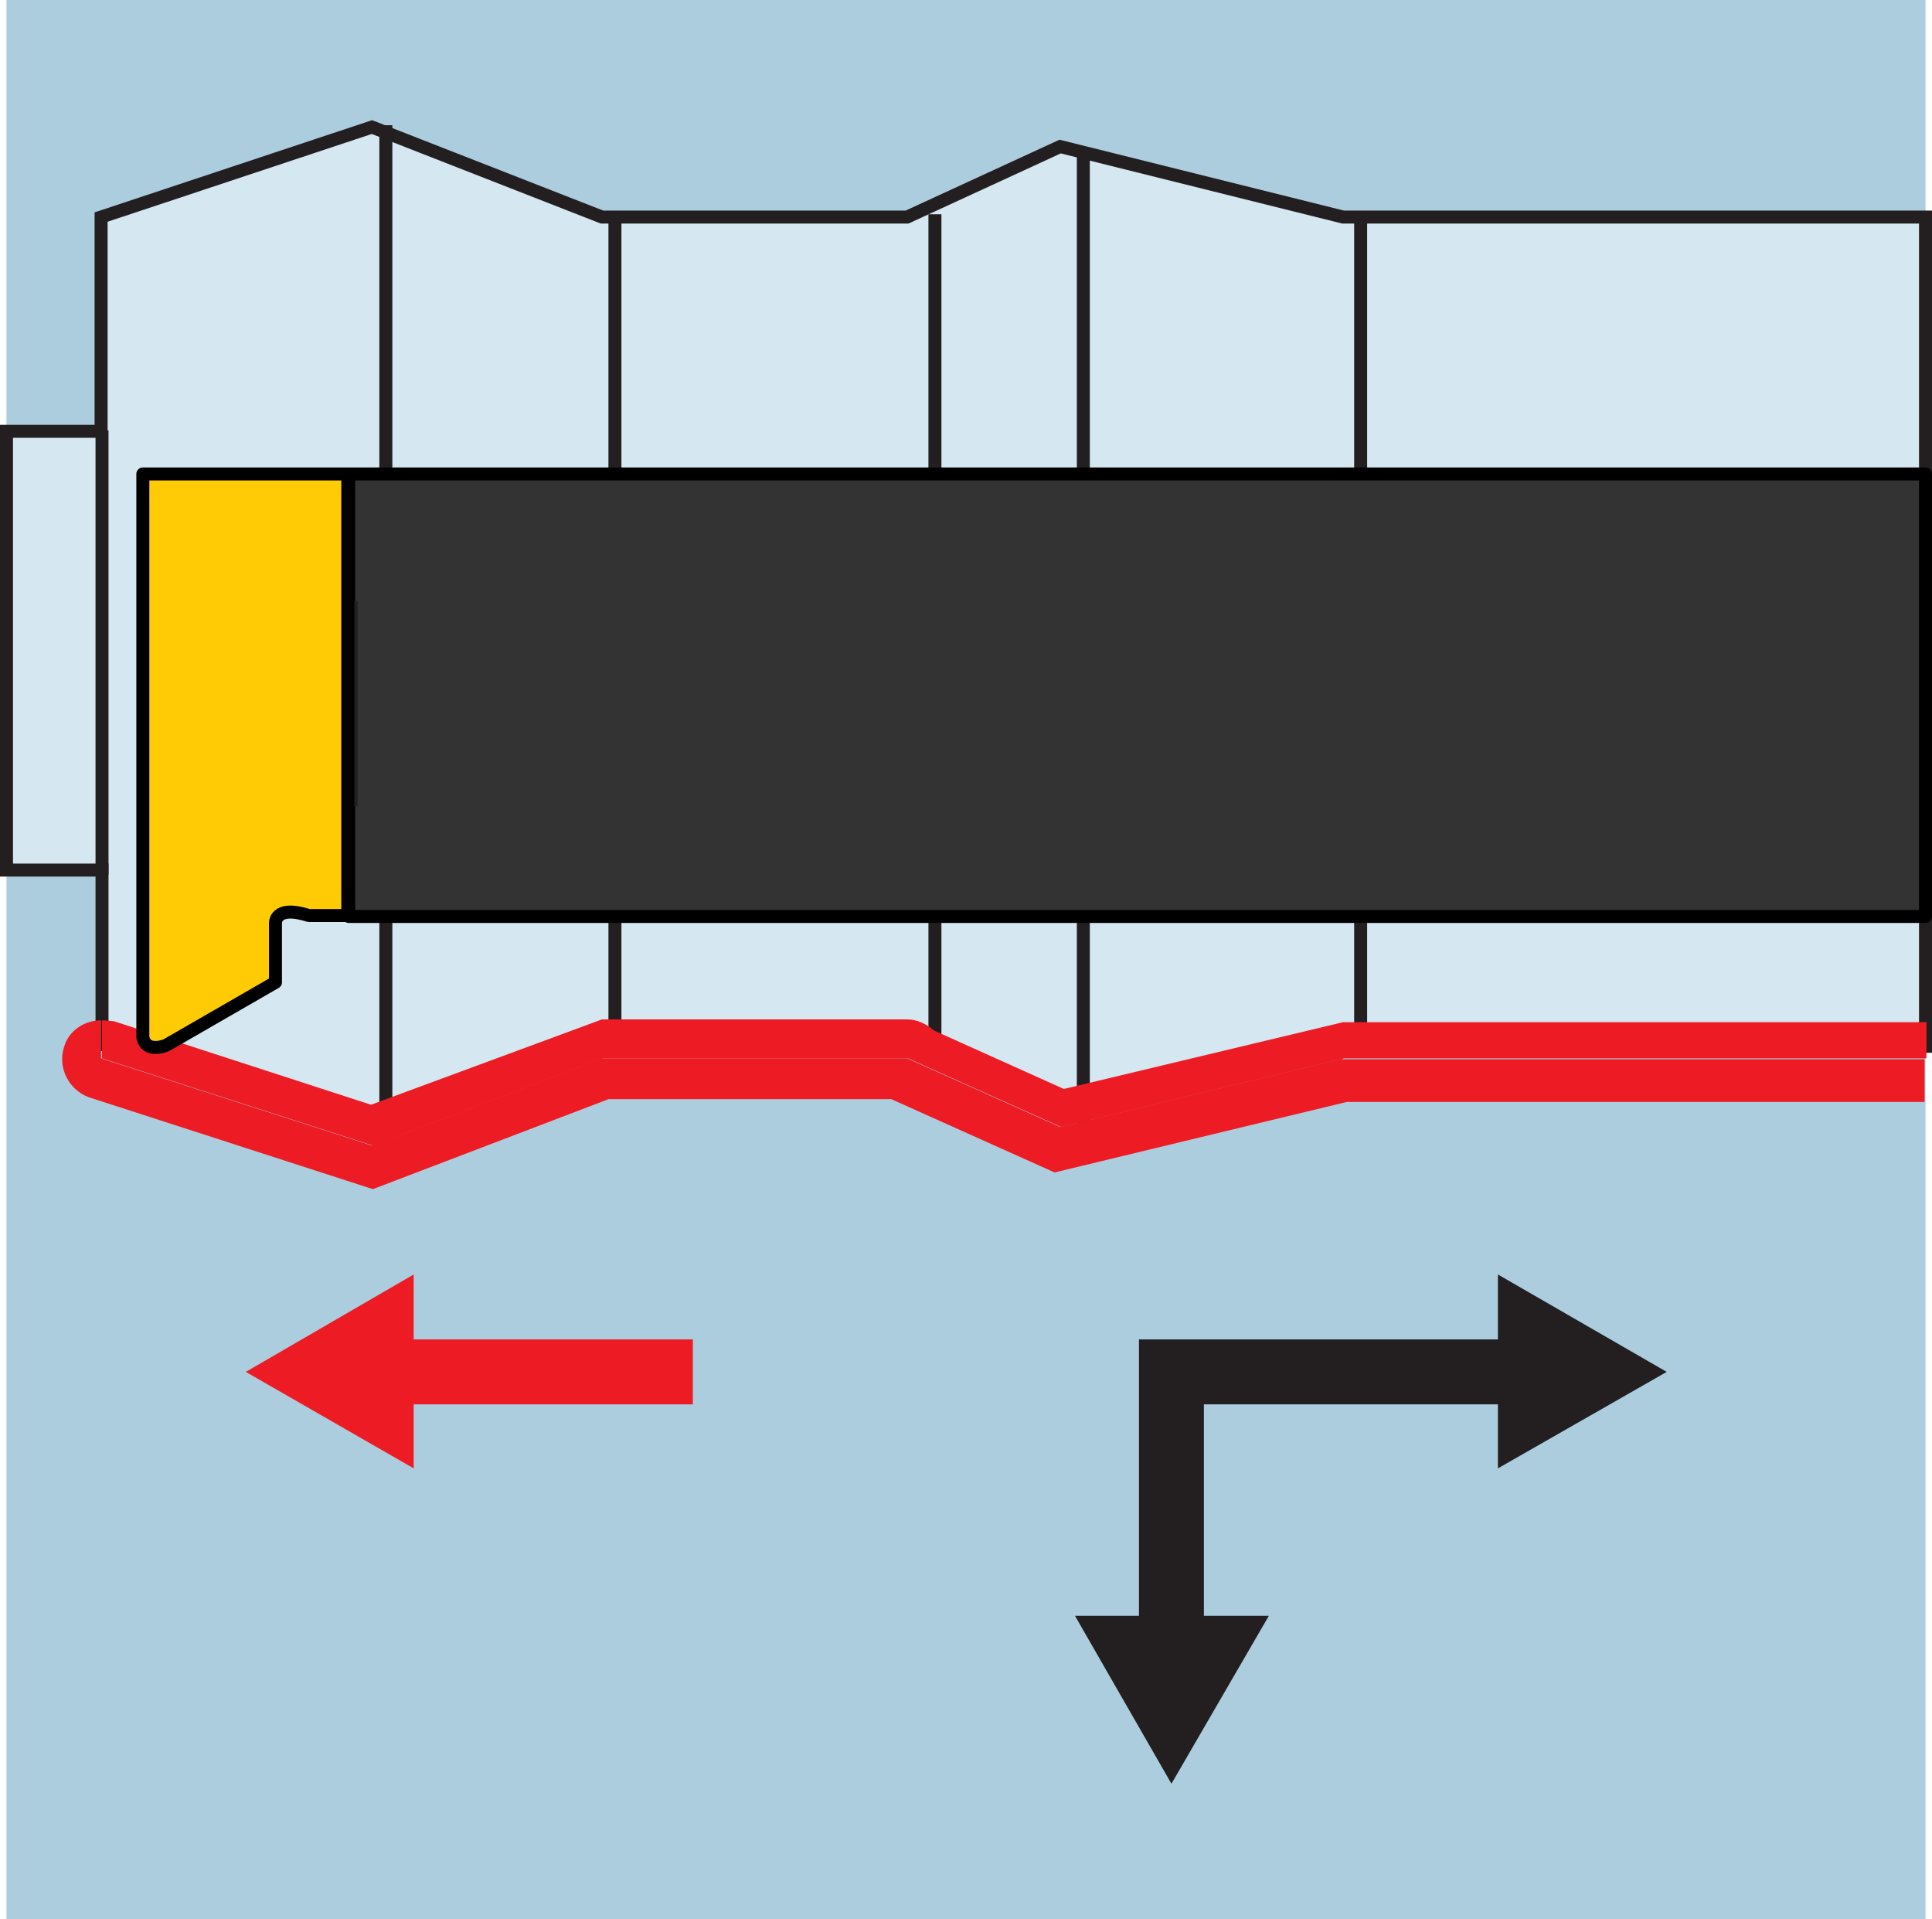
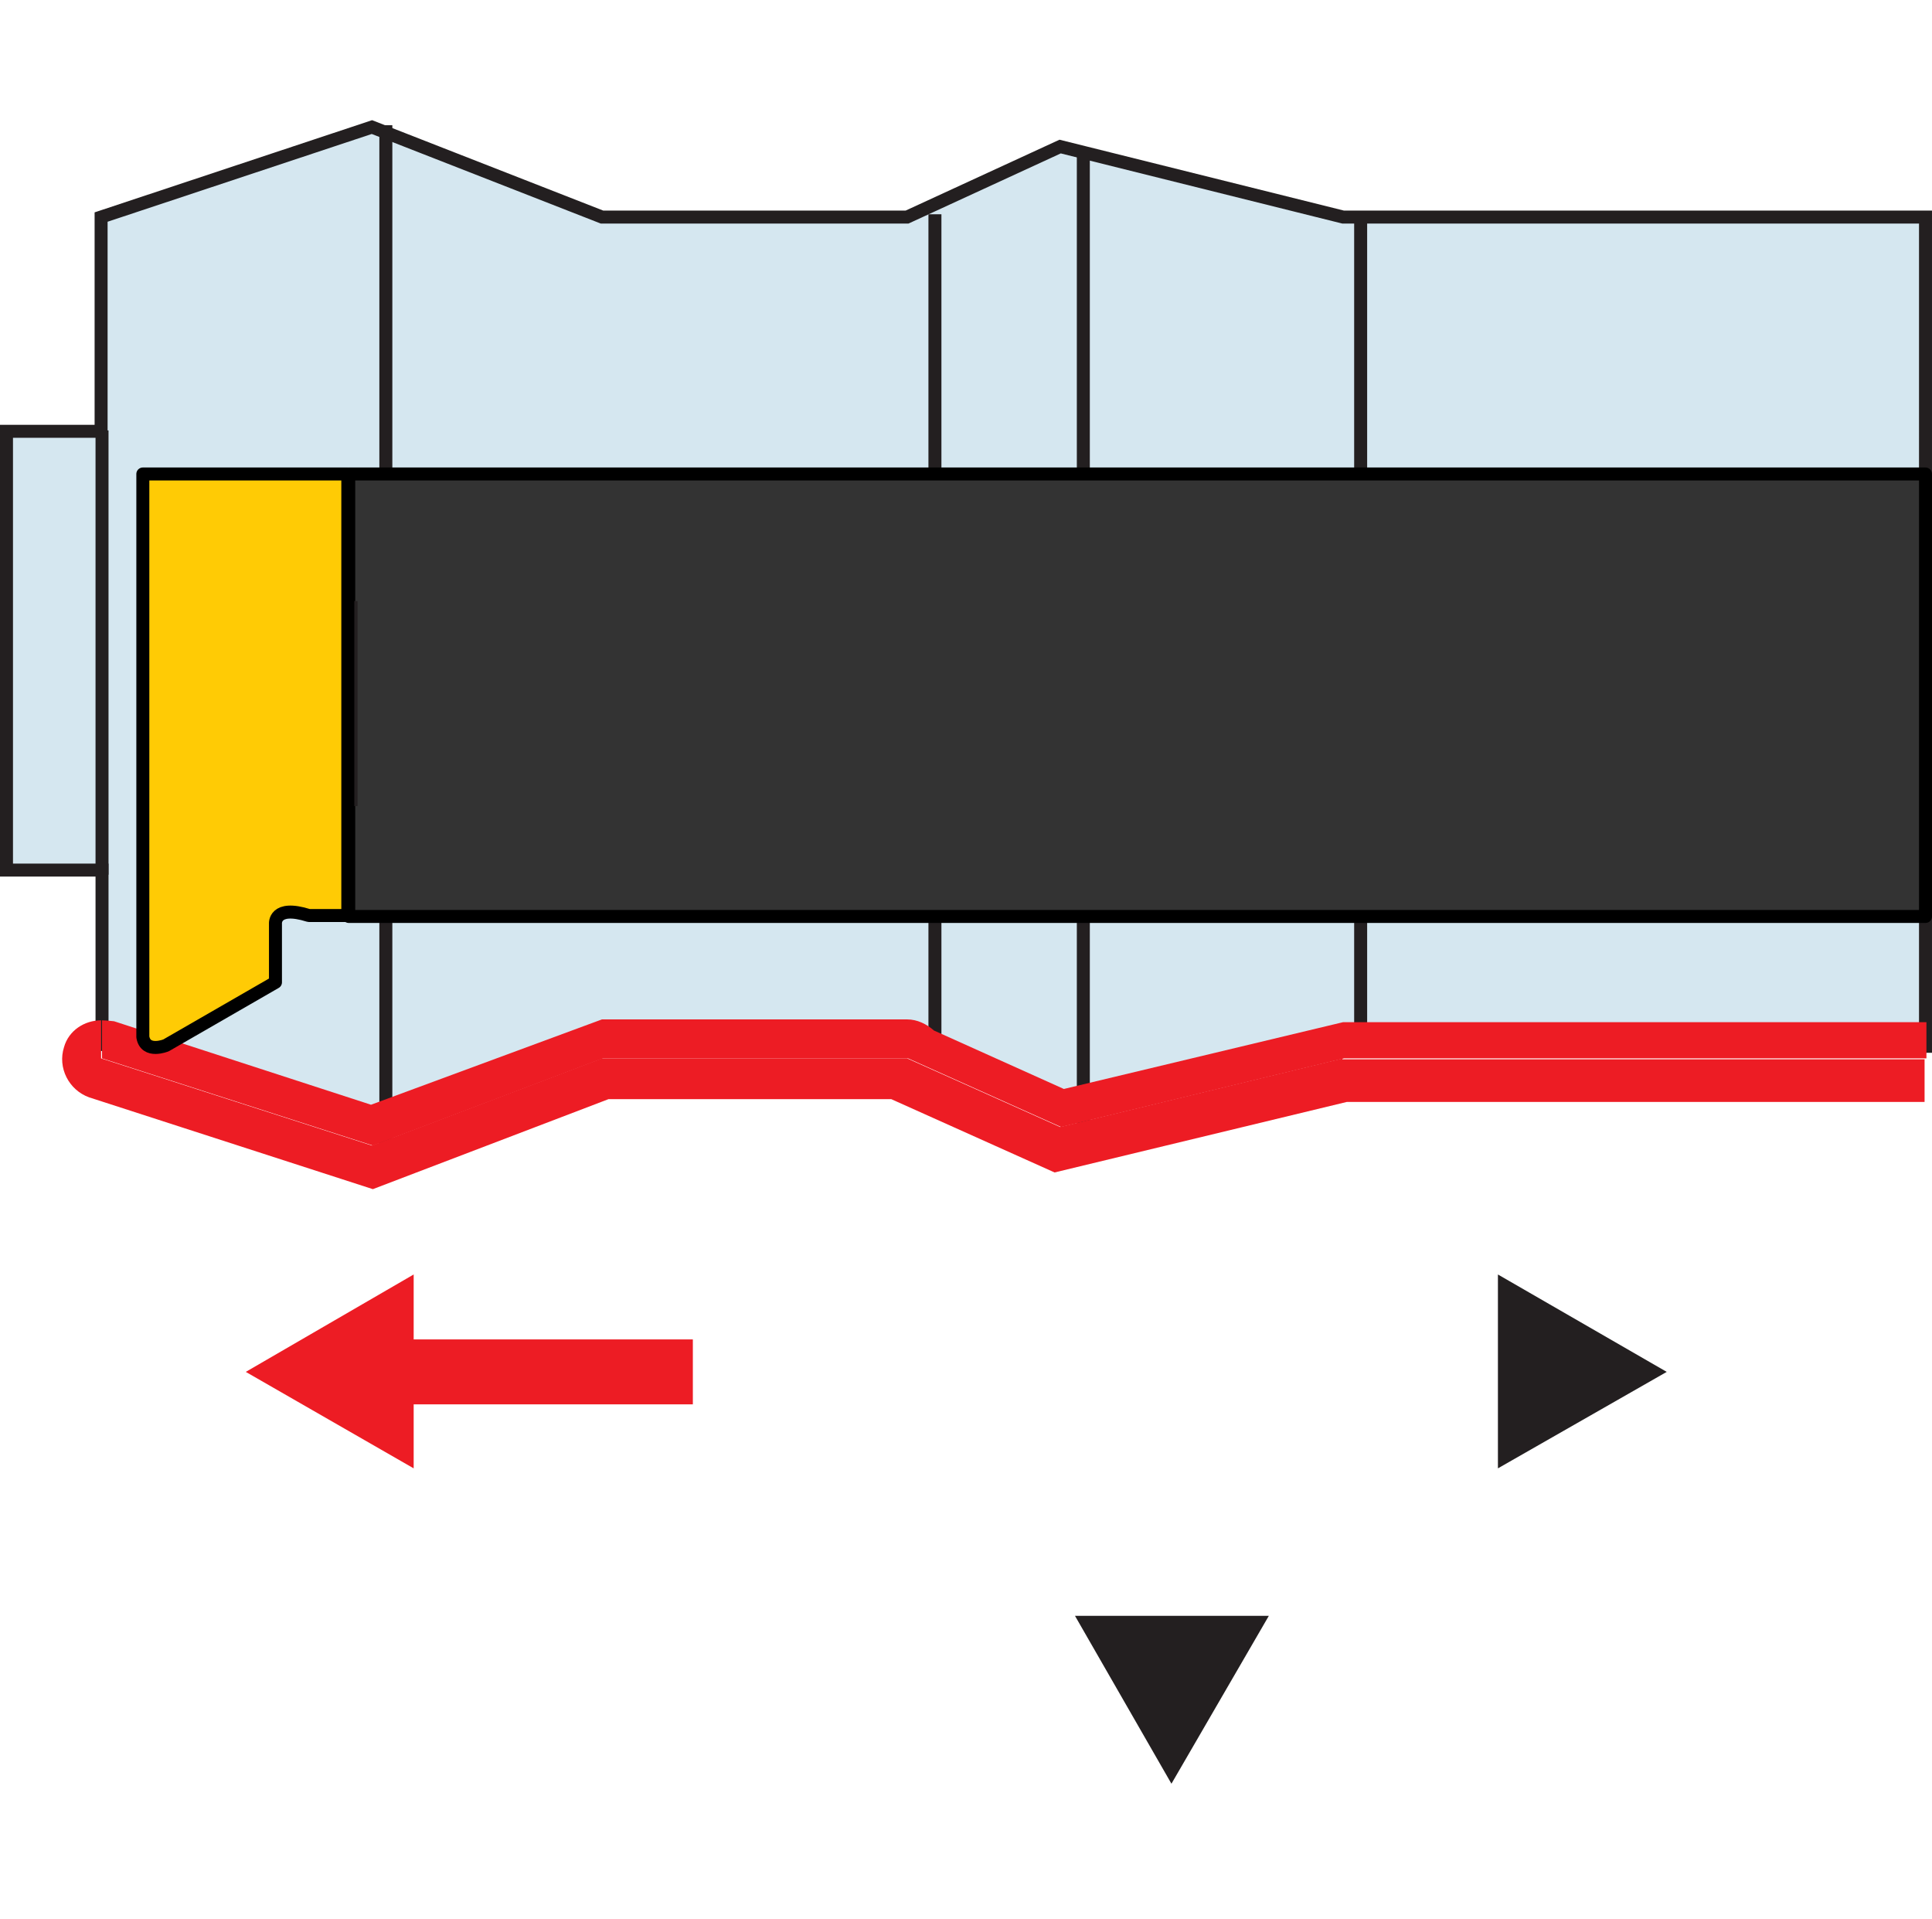
<svg xmlns="http://www.w3.org/2000/svg" viewBox="0 0 20.83 20.69">
  <defs>
    <style>.cls-1,.cls-2,.cls-3,.cls-4{fill:none;}.cls-1,.cls-2,.cls-3,._{stroke:#231f20;}.cls-1,.cls-4{stroke-miterlimit:10;stroke-width:.7px;}._ž_{fill:#ffcb05;}._ž_,._œ_{stroke:#000;stroke-linejoin:round;}._ž_,._œ_,.cls-2,._{stroke-width:.14px;}.cls-5{fill:#accddd;}._œ_{fill:#333;}.cls-2,.cls-3,._{stroke-miterlimit:3.86;}.cls-6{fill:#ed1c24;}.cls-3{stroke-width:.19px;}.cls-7{fill:#231f20;}.cls-4{stroke:#ed1c24;}._{fill:#d5e7f0;}</style>
  </defs>
  <g id="Layer_2">
-     <rect class="cls-5" x=".07" width="20.69" height="20.69" />
    <g>
      <line class="cls-4" x1="7.47" y1="14.79" x2="4.16" y2="14.79" />
      <polygon class="cls-6" points="4.46 13.74 2.65 14.79 4.46 15.83 4.46 13.74" />
    </g>
    <g>
-       <polyline class="cls-1" points="12.63 17.72 12.63 14.79 16.46 14.79" />
      <polygon class="cls-7" points="13.68 17.42 12.63 19.23 11.59 17.42 13.68 17.42" />
      <polygon class="cls-7" points="16.15 15.83 17.97 14.79 16.15 13.74 16.15 15.83" />
    </g>
  </g>
  <g id="Layer_3">
    <g>
      <path class="_" d="M1.1,11.26s.09,0,.13,.02l2.77,.92,2.49-.94h3.29c.11,0,.22,.05,.29,.12l1.4,.64,3.01-.74h6.28V2.34h-6.28l-3.05-.76-1.65,.76h-3.29l-2.48-.97-2.92,.97v2.31H.07v4.73H1.1v1.88Z" />
      <line class="cls-2" x1="4.16" y1="1.35" x2="4.16" y2="12.35" />
-       <line class="cls-2" x1="6.63" y1="2.31" x2="6.63" y2="11.39" />
      <line class="cls-2" x1="10.08" y1="2.31" x2="10.08" y2="11.46" />
      <line class="cls-2" x1="11.68" y1="1.64" x2="11.68" y2="12.21" />
      <line class="cls-2" x1="14.67" y1="2.35" x2="14.67" y2="11.31" />
      <line class="cls-2" x1="1.1" y1="4.64" x2="1.1" y2="9.43" />
      <path class="cls-6" d="M14.48,11.41l-3.05,.74-1.65-.74h-3.29l-2.48,.94-2.92-.94v-.41c-.18,0-.35,.11-.4,.29-.07,.22,.05,.46,.27,.54l3.06,.99,2.54-.97h3.05l1.76,.79,3.15-.76h6.23v-.46h-6.28Z" />
-       <path class="cls-6" d="M14.48,11.02l-3.01,.72-1.4-.63c-.08-.07-.18-.12-.29-.12h-3.29l-2.49,.92-2.77-.9s-.09-.01-.13-.01v.41l2.92,.94,2.48-.94h3.29l1.65,.74,3.05-.74h6.28v-.39h-6.28Z" />
+       <path class="cls-6" d="M14.48,11.02l-3.01,.72-1.4-.63c-.08-.07-.18-.12-.29-.12h-3.29l-2.49,.92-2.77-.9s-.09-.01-.13-.01v.41l2.92,.94,2.48-.94h3.29l1.65,.74,3.05-.74h6.28v-.39h-6.28" />
      <polygon class="_œ_" points="3.76 5.11 3.76 6.61 3.76 8.65 3.76 9.88 20.76 9.88 20.76 5.11 3.76 5.11" />
      <line class="cls-3" x1="3.76" y1="6.48" x2="3.76" y2="8.69" />
      <path class="_ž_" d="M1.54,5.11v6.04h0s0,0,0,0v.03h0c.03,.18,.25,.09,.25,.09l1.18-.68v-.63h0s-.02-.21,.36-.09h.42V5.11H1.54Z" />
    </g>
  </g>
</svg>